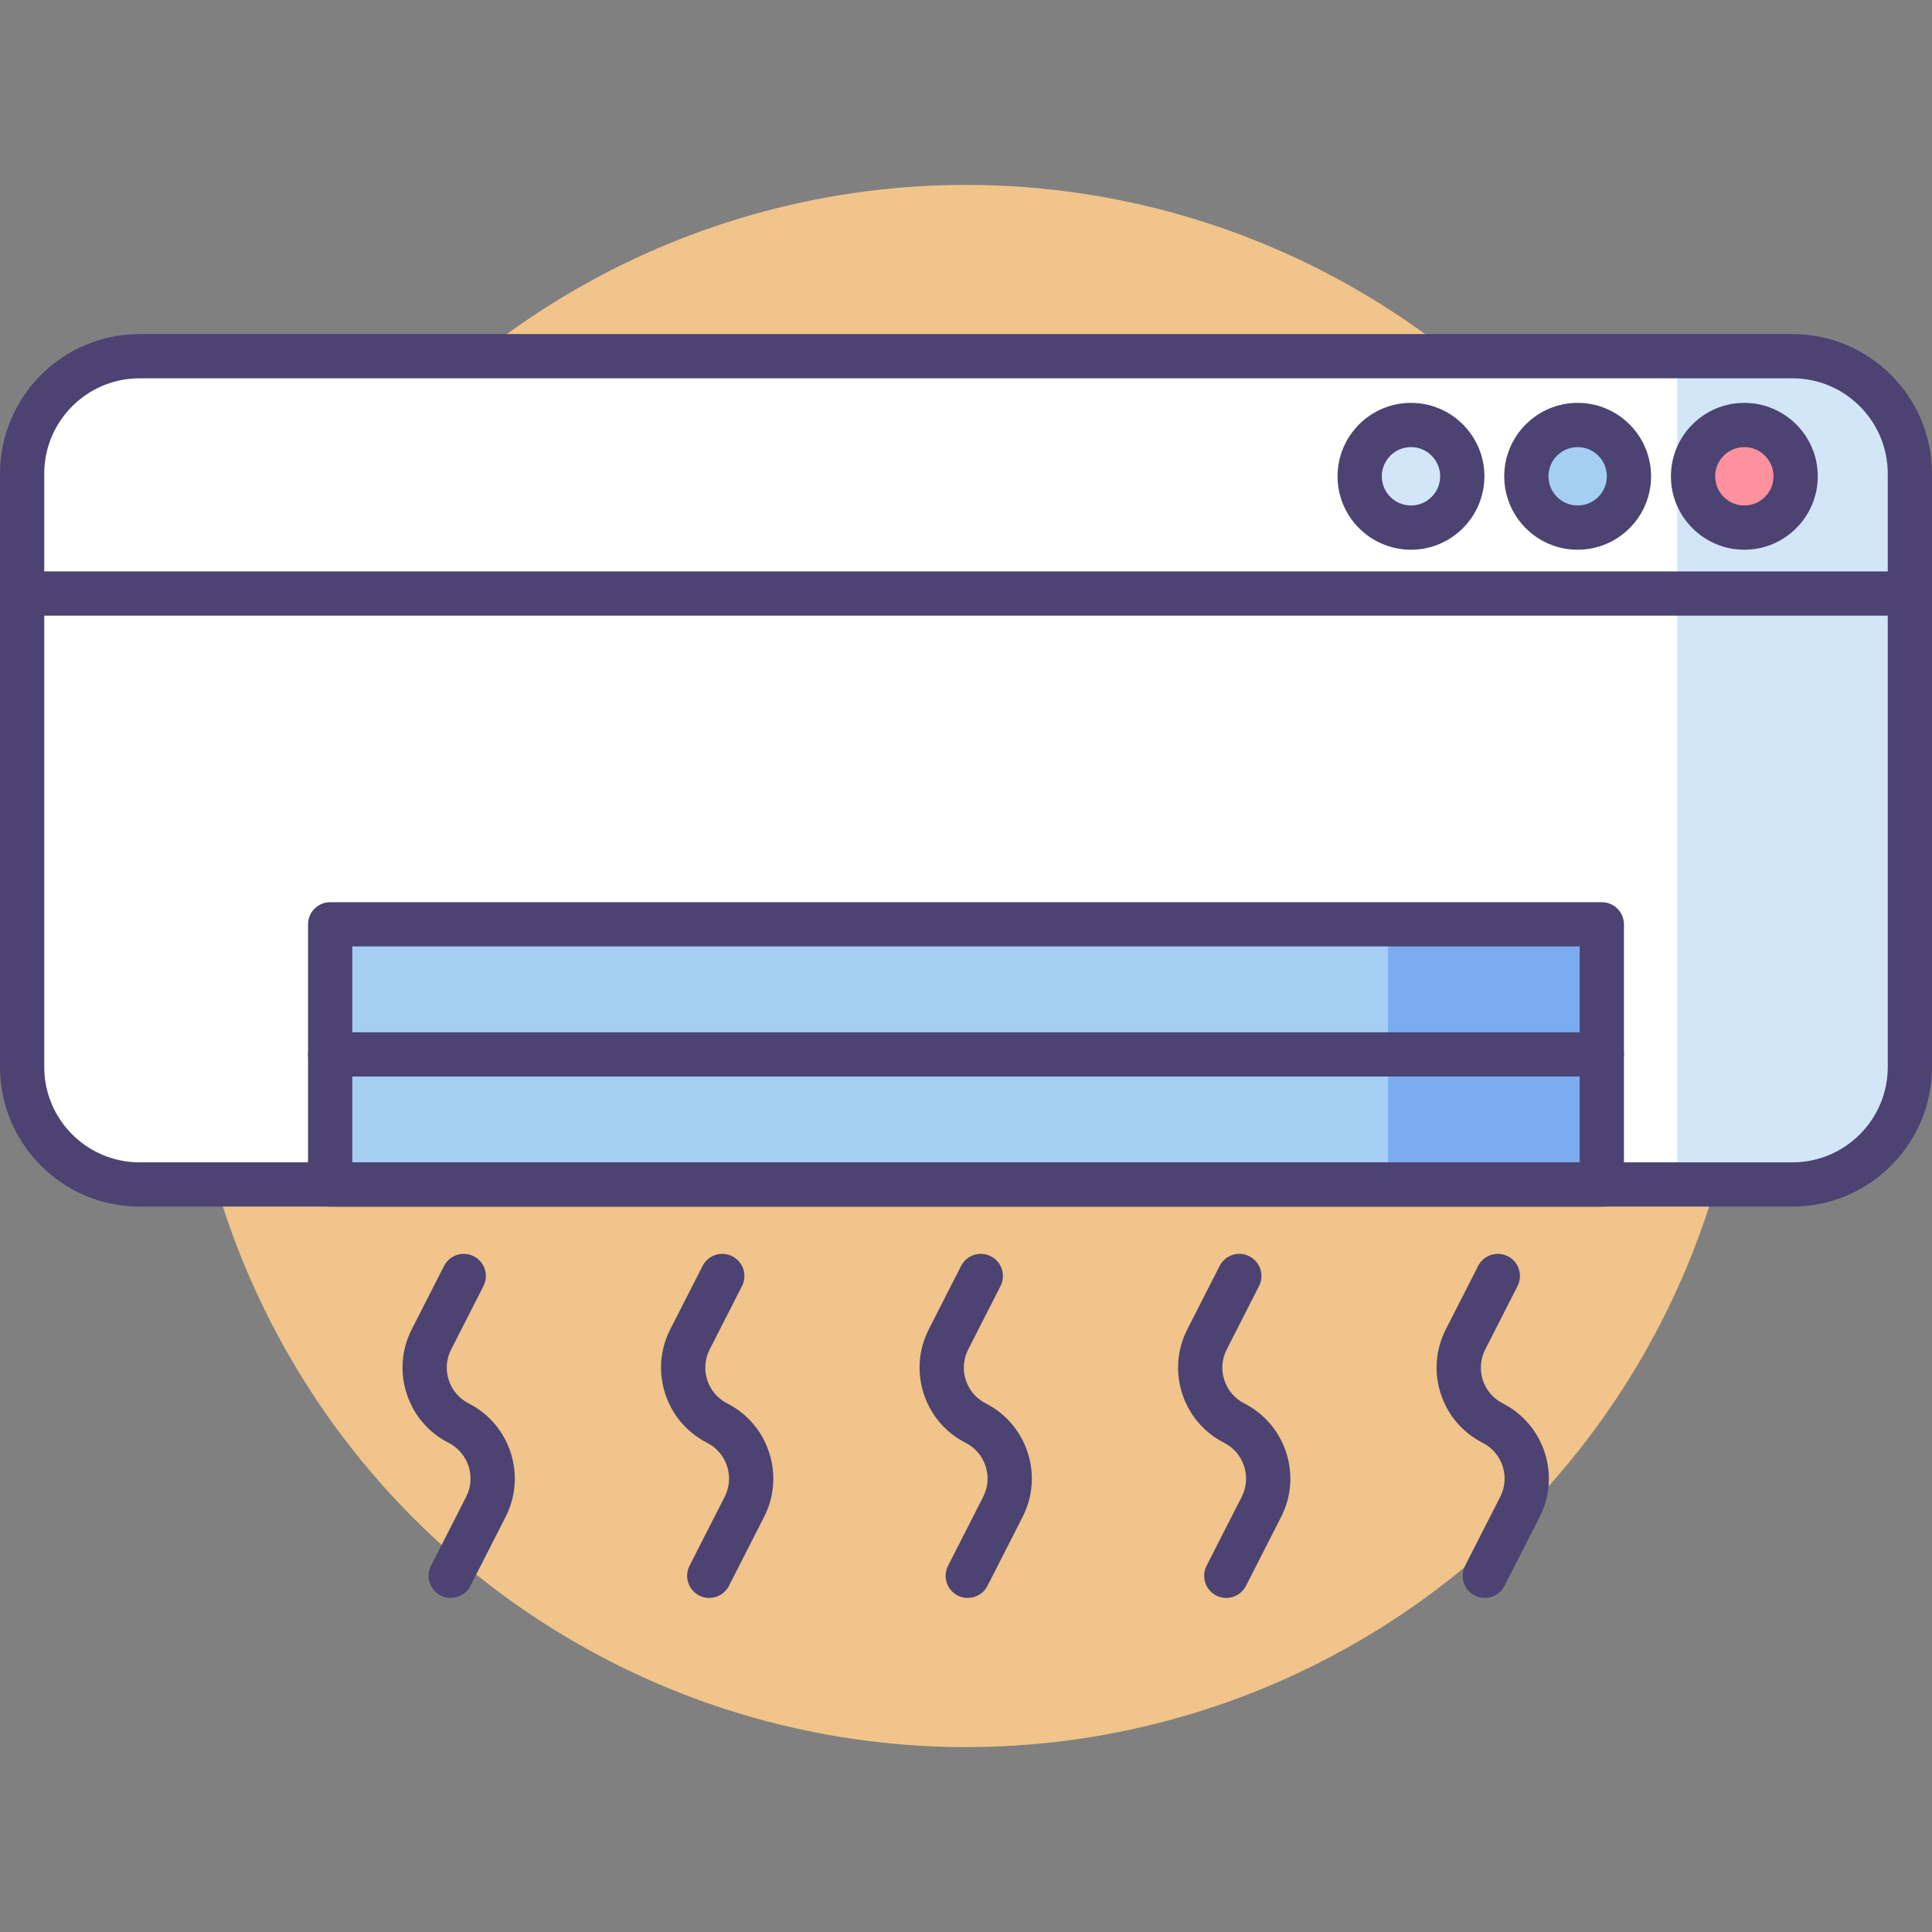
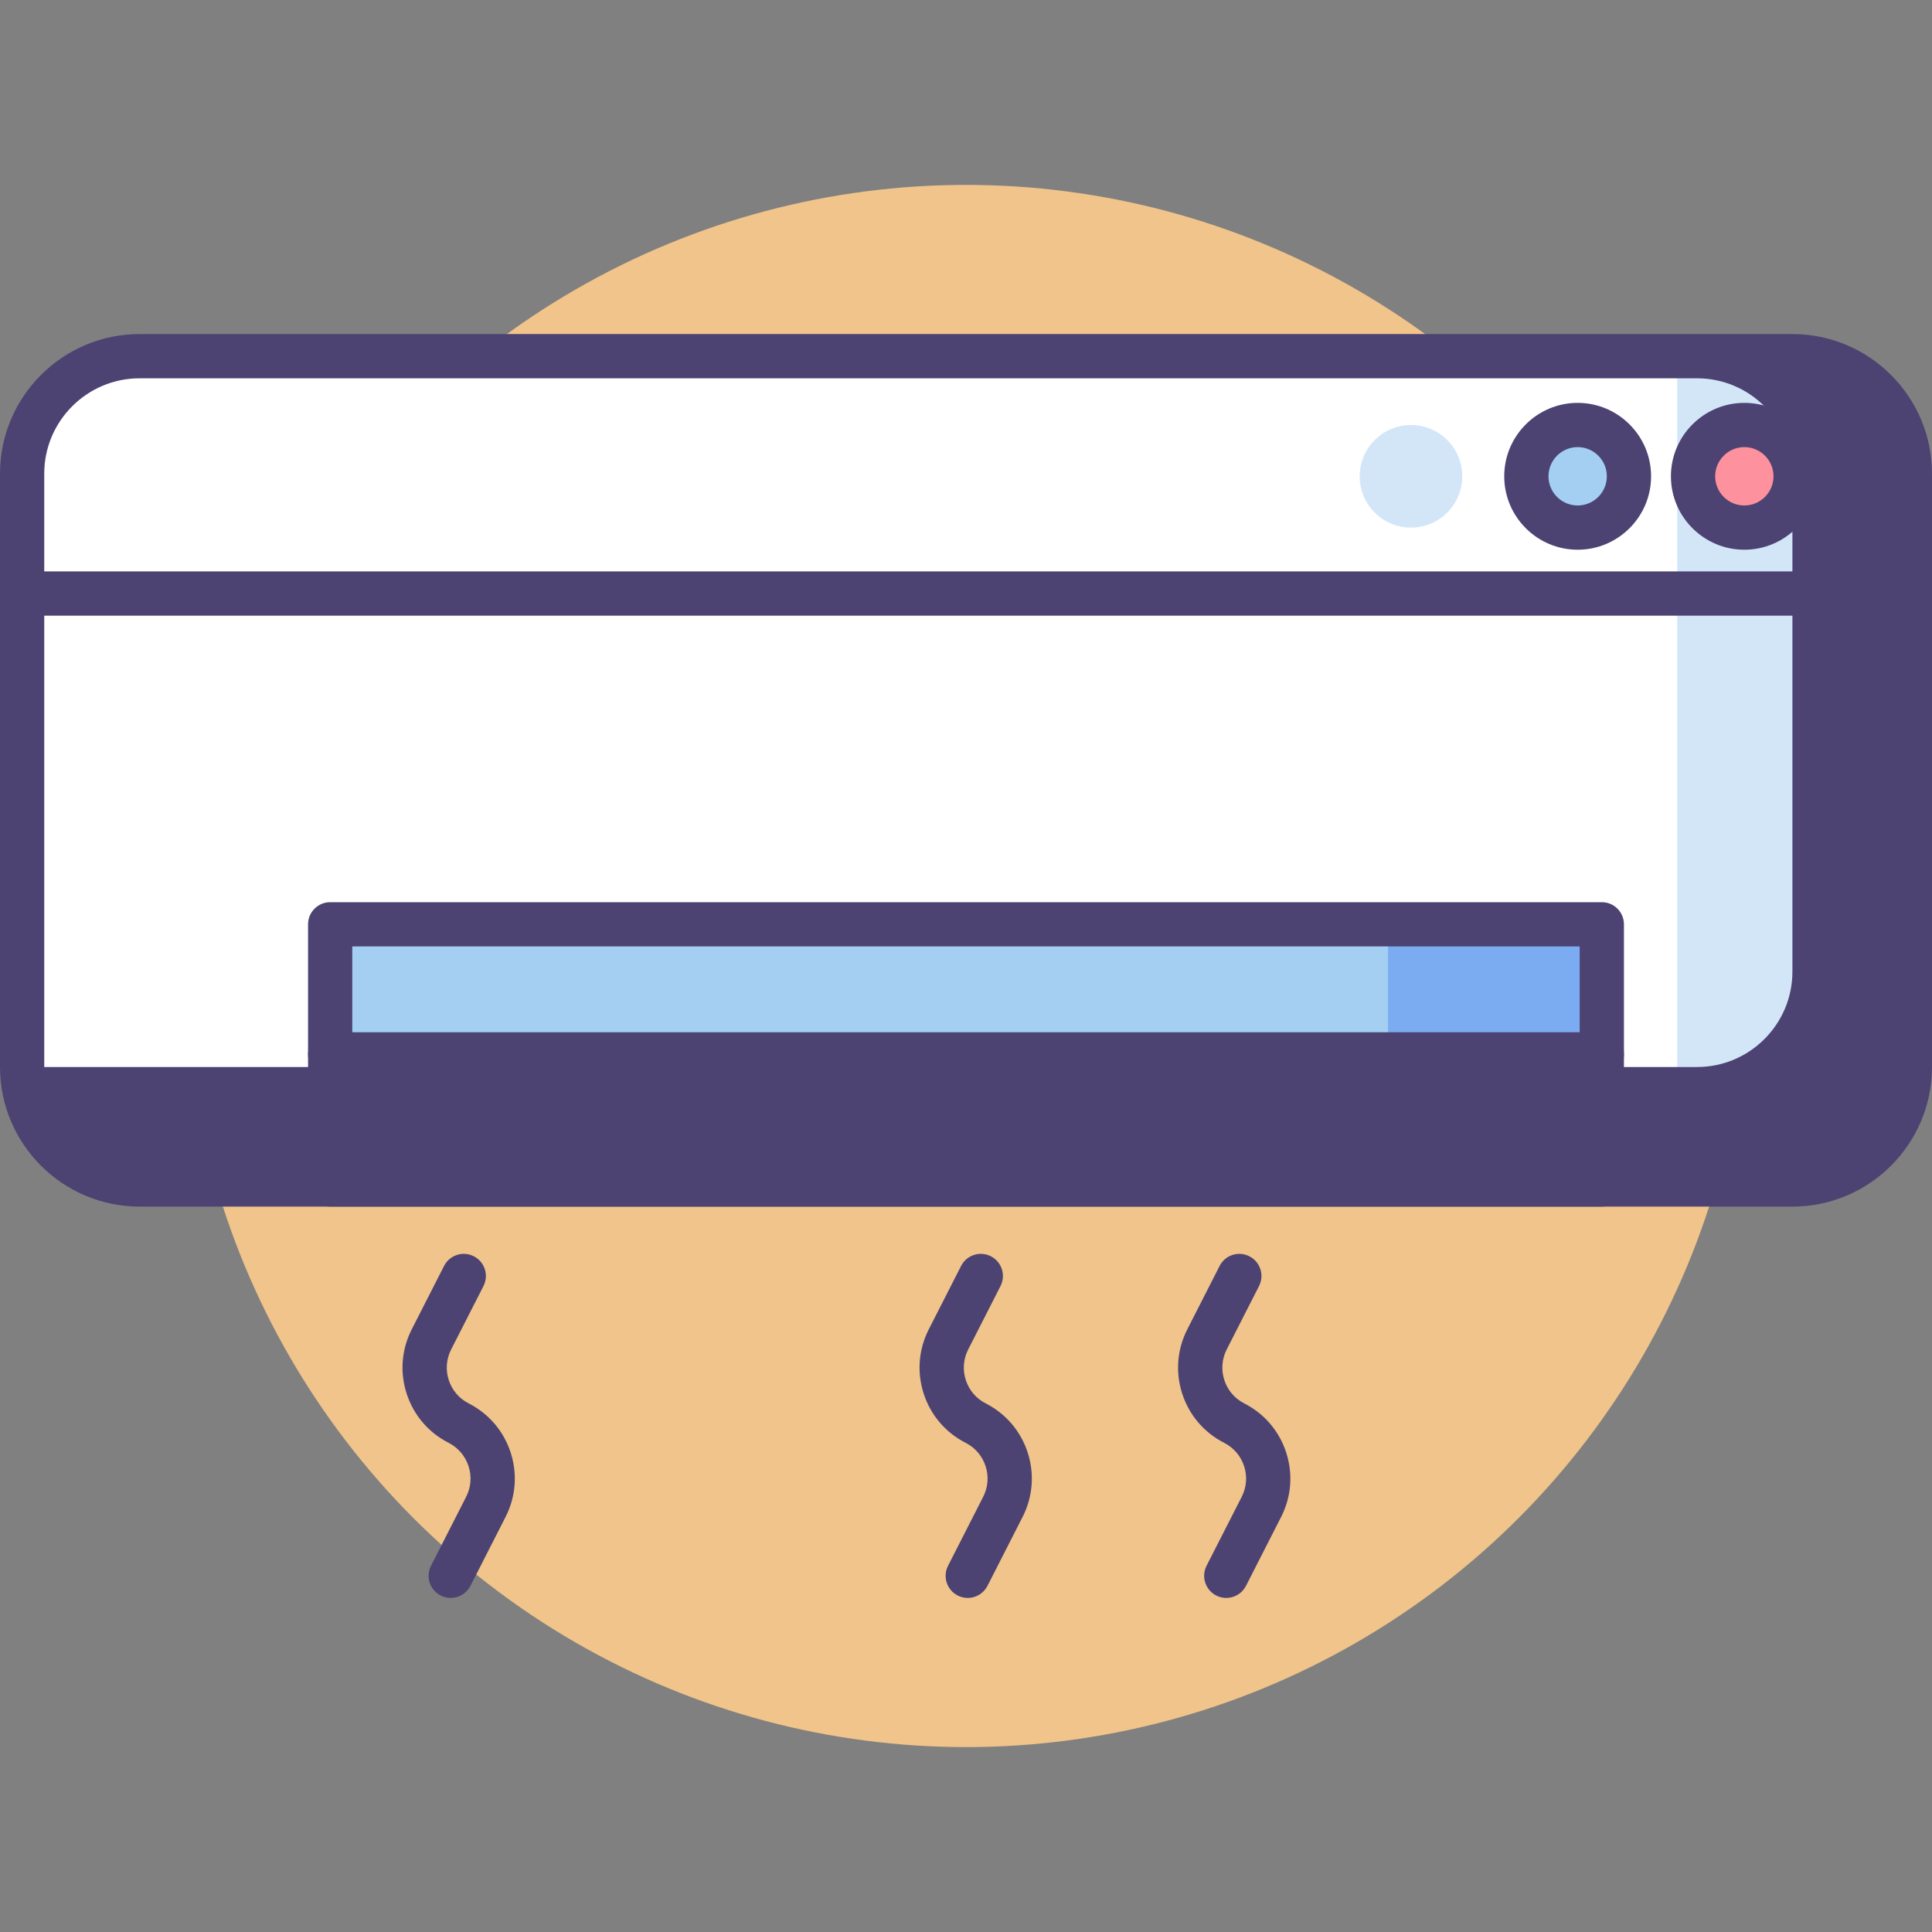
<svg xmlns="http://www.w3.org/2000/svg" version="1.1" id="Icon_Set" x="0px" y="0px" viewBox="0 0 512 512" style="enable-background:new 0 0 512 512;" xml:space="preserve">
  <rect x="0" y="0" width="512" height="512" fill="#808080" stroke="none" />
  <style type="text/css">
	.st0{fill:#4C4372;}
	.st1{fill:#F0C48A;}
	.st2{fill:#FD919E;}
	.st3{fill:#E8677D;}
	.st4{fill:#D3E6F8;}
	.st5{fill:#A4CFF2;}
	.st6{fill:#7BABF1;}
	.st7{fill:#FFFFFF;}
</style>
  <g>
    <g>
      <g>
        <g>
          <circle class="st1" cx="256" cy="256" r="207" />
        </g>
      </g>
    </g>
    <g>
      <g>
        <g>
          <g>
            <path class="st7" d="M475.007,94.393H36.993c-17.193,0-31.13,13.938-31.13,31.131v157.244c0,17.193,13.938,31.131,31.13,31.131       h438.014c17.192,0,31.13-13.938,31.13-31.131V125.523C506.137,108.33,492.199,94.393,475.007,94.393z" />
          </g>
        </g>
      </g>
      <g>
        <g>
          <g>
            <path class="st4" d="M475.007,94.393h-30.527v219.506h30.527c17.192,0,31.13-13.938,31.13-31.13V125.523       C506.137,108.331,492.199,94.393,475.007,94.393z" />
          </g>
        </g>
      </g>
      <g>
        <g>
          <circle class="st4" cx="373.923" cy="126.225" r="13.596" />
        </g>
      </g>
      <g>
        <g>
          <circle class="st5" cx="418.096" cy="126.225" r="13.596" />
        </g>
      </g>
      <g>
        <g>
          <circle class="st2" cx="462.269" cy="126.225" r="13.597" />
        </g>
      </g>
      <g>
        <g>
          <rect x="87.5" y="244.953" class="st5" width="337" height="68.945" />
        </g>
      </g>
      <g>
        <g>
          <rect x="367.841" y="244.953" class="st6" width="56.659" height="68.945" />
        </g>
      </g>
      <g>
        <g>
          <g>
-             <path class="st0" d="M475.007,319.761H36.993C16.595,319.761,0,303.166,0,282.769V125.522C0,105.125,16.595,88.53,36.993,88.53       h438.014c20.398,0,36.993,16.595,36.993,36.992v157.246C512,303.166,495.405,319.761,475.007,319.761z M36.993,100.256       c-13.933,0-25.268,11.335-25.268,25.267v157.246c0,13.932,11.335,25.267,25.268,25.267h438.014       c13.933,0,25.268-11.335,25.268-25.267V125.522c0-13.932-11.335-25.267-25.268-25.267H36.993z" />
+             <path class="st0" d="M475.007,319.761H36.993C16.595,319.761,0,303.166,0,282.769V125.522C0,105.125,16.595,88.53,36.993,88.53       h438.014c20.398,0,36.993,16.595,36.993,36.992v157.246C512,303.166,495.405,319.761,475.007,319.761z M36.993,100.256       c-13.933,0-25.268,11.335-25.268,25.267v157.246h438.014       c13.933,0,25.268-11.335,25.268-25.267V125.522c0-13.932-11.335-25.267-25.268-25.267H36.993z" />
          </g>
        </g>
      </g>
      <g>
        <g>
          <path class="st0" d="M506.137,163.157H5.862c-3.237,0-5.862-2.625-5.862-5.862c0-3.237,2.625-5.862,5.862-5.862h500.274      c3.238,0,5.863,2.625,5.863,5.862C512,160.532,509.375,163.157,506.137,163.157z" />
        </g>
      </g>
      <g>
        <g>
          <path class="st0" d="M424.5,319.761h-337c-3.238,0-5.863-2.625-5.863-5.863v-68.944c0-3.237,2.625-5.862,5.863-5.862h337      c3.238,0,5.862,2.625,5.862,5.862v68.944C430.362,317.136,427.738,319.761,424.5,319.761z M93.362,308.035h325.274v-57.22      H93.362V308.035z" />
        </g>
      </g>
      <g>
        <g>
          <path class="st0" d="M424.5,285.288h-337c-3.238,0-5.863-2.625-5.863-5.862c0-3.237,2.625-5.862,5.863-5.862h337      c3.238,0,5.862,2.625,5.862,5.862C430.362,282.663,427.738,285.288,424.5,285.288z" />
        </g>
      </g>
      <g>
        <g>
-           <path class="st0" d="M373.924,145.684c-10.729,0-19.459-8.729-19.459-19.459c0-10.73,8.729-19.459,19.459-19.459      s19.459,8.729,19.459,19.459C393.383,136.954,384.653,145.684,373.924,145.684z M373.924,118.49      c-4.265,0-7.733,3.47-7.733,7.734c0,4.264,3.469,7.733,7.733,7.733c4.264,0,7.733-3.47,7.733-7.733      C381.657,121.96,378.188,118.49,373.924,118.49z" />
-         </g>
+           </g>
      </g>
      <g>
        <g>
          <path class="st0" d="M418.097,145.684c-10.73,0-19.46-8.729-19.46-19.459c0-10.73,8.73-19.459,19.46-19.459      c10.729,0,19.458,8.729,19.458,19.459C437.555,136.954,428.826,145.684,418.097,145.684z M418.097,118.49      c-4.265,0-7.734,3.47-7.734,7.734c0,4.264,3.47,7.733,7.734,7.733c4.264,0,7.733-3.47,7.733-7.733      C425.83,121.96,422.36,118.49,418.097,118.49z" />
        </g>
      </g>
      <g>
        <g>
          <path class="st0" d="M462.269,145.684c-10.729,0-19.459-8.729-19.459-19.459c0-10.73,8.729-19.459,19.459-19.459      c10.729,0,19.459,8.729,19.459,19.459C481.728,136.954,472.998,145.684,462.269,145.684z M462.269,118.49      c-4.265,0-7.733,3.47-7.733,7.734c0,4.264,3.469,7.733,7.733,7.733c4.265,0,7.733-3.47,7.733-7.733      C470.002,121.96,466.533,118.49,462.269,118.49z" />
        </g>
      </g>
      <g>
        <g>
          <path class="st0" d="M119.44,423.47c-0.896,0-1.804-0.205-2.657-0.641c-2.884-1.471-4.031-5.001-2.561-7.886l9.312-18.27      c1.29-2.531,1.517-5.413,0.639-8.115c-0.878-2.702-2.755-4.901-5.286-6.191c-5.322-2.712-9.269-7.334-11.114-13.015      c-1.845-5.682-1.367-11.741,1.345-17.063l8.562-16.801c1.47-2.885,4.998-4.034,7.885-2.561c2.885,1.47,4.032,5,2.562,7.886      l-8.563,16.8c-1.29,2.531-1.517,5.413-0.639,8.115c0.878,2.703,2.755,4.901,5.287,6.191c5.321,2.712,9.269,7.334,11.114,13.016      c1.845,5.681,1.368,11.74-1.344,17.062l-9.312,18.271C123.633,422.3,121.575,423.47,119.44,423.47z" />
        </g>
      </g>
      <g>
        <g>
-           <path class="st0" d="M187.951,423.47c-0.896,0-1.805-0.205-2.657-0.641c-2.885-1.471-4.032-5-2.562-7.886l9.311-18.27      c1.29-2.531,1.517-5.413,0.639-8.115c-0.877-2.702-2.755-4.901-5.287-6.191c-5.321-2.712-9.269-7.334-11.114-13.015      c-1.845-5.682-1.368-11.741,1.344-17.063l8.563-16.801c1.469-2.885,4.999-4.034,7.885-2.561c2.884,1.47,4.032,5,2.561,7.886      l-8.561,16.8c-1.29,2.531-1.518,5.413-0.64,8.115c0.878,2.703,2.755,4.901,5.286,6.191c5.322,2.712,9.27,7.334,11.114,13.016      c1.845,5.681,1.368,11.74-1.345,17.062l-9.311,18.271C192.144,422.3,190.086,423.47,187.951,423.47z" />
-         </g>
+           </g>
      </g>
      <g>
        <g>
          <path class="st0" d="M256.461,423.47c-0.896,0-1.804-0.205-2.657-0.641c-2.885-1.471-4.032-5-2.561-7.886l9.311-18.27      c1.29-2.531,1.518-5.413,0.64-8.115c-0.878-2.702-2.755-4.901-5.286-6.191c-5.322-2.712-9.269-7.334-11.114-13.015      c-1.845-5.682-1.368-11.741,1.344-17.063l8.562-16.801c1.469-2.885,4.999-4.034,7.886-2.561c2.885,1.47,4.031,5,2.562,7.886      l-8.563,16.8c-1.29,2.531-1.517,5.413-0.64,8.115c0.878,2.703,2.755,4.901,5.286,6.191c5.322,2.712,9.27,7.334,11.115,13.016      c1.845,5.681,1.367,11.74-1.346,17.062l-9.31,18.271C260.654,422.3,258.596,423.47,256.461,423.47z" />
        </g>
      </g>
      <g>
        <g>
          <path class="st0" d="M324.971,423.47c-0.895,0-1.804-0.205-2.657-0.641c-2.884-1.471-4.031-5.001-2.561-7.886l9.312-18.27      c1.29-2.531,1.517-5.413,0.639-8.115c-0.877-2.702-2.755-4.901-5.286-6.191c-5.322-2.712-9.269-7.334-11.114-13.015      c-1.845-5.682-1.367-11.741,1.345-17.063l8.563-16.801c1.47-2.885,4.997-4.034,7.885-2.561c2.886,1.47,4.032,5.001,2.562,7.886      l-8.563,16.8c-1.29,2.531-1.517,5.413-0.639,8.115c0.877,2.703,2.755,4.901,5.285,6.191c5.322,2.712,9.27,7.334,11.115,13.016      c1.845,5.681,1.367,11.74-1.345,17.062l-9.312,18.271C329.164,422.3,327.105,423.47,324.971,423.47z" />
        </g>
      </g>
      <g>
        <g>
-           <path class="st0" d="M393.481,423.47c-0.896,0-1.805-0.205-2.657-0.641c-2.885-1.471-4.032-5.001-2.561-7.886l9.311-18.27      c1.29-2.531,1.518-5.413,0.64-8.115c-0.878-2.702-2.756-4.901-5.286-6.191c-5.322-2.712-9.27-7.334-11.114-13.015      c-1.846-5.682-1.368-11.741,1.345-17.063l8.561-16.801c1.47-2.885,4.999-4.034,7.886-2.561c2.885,1.47,4.031,5,2.56,7.886      l-8.561,16.8c-1.29,2.531-1.518,5.413-0.64,8.115c0.878,2.703,2.755,4.901,5.286,6.191c5.321,2.712,9.268,7.334,11.114,13.016      c1.845,5.681,1.368,11.74-1.345,17.062l-9.311,18.271C397.674,422.3,395.615,423.47,393.481,423.47z" />
-         </g>
+           </g>
      </g>
    </g>
  </g>
</svg>